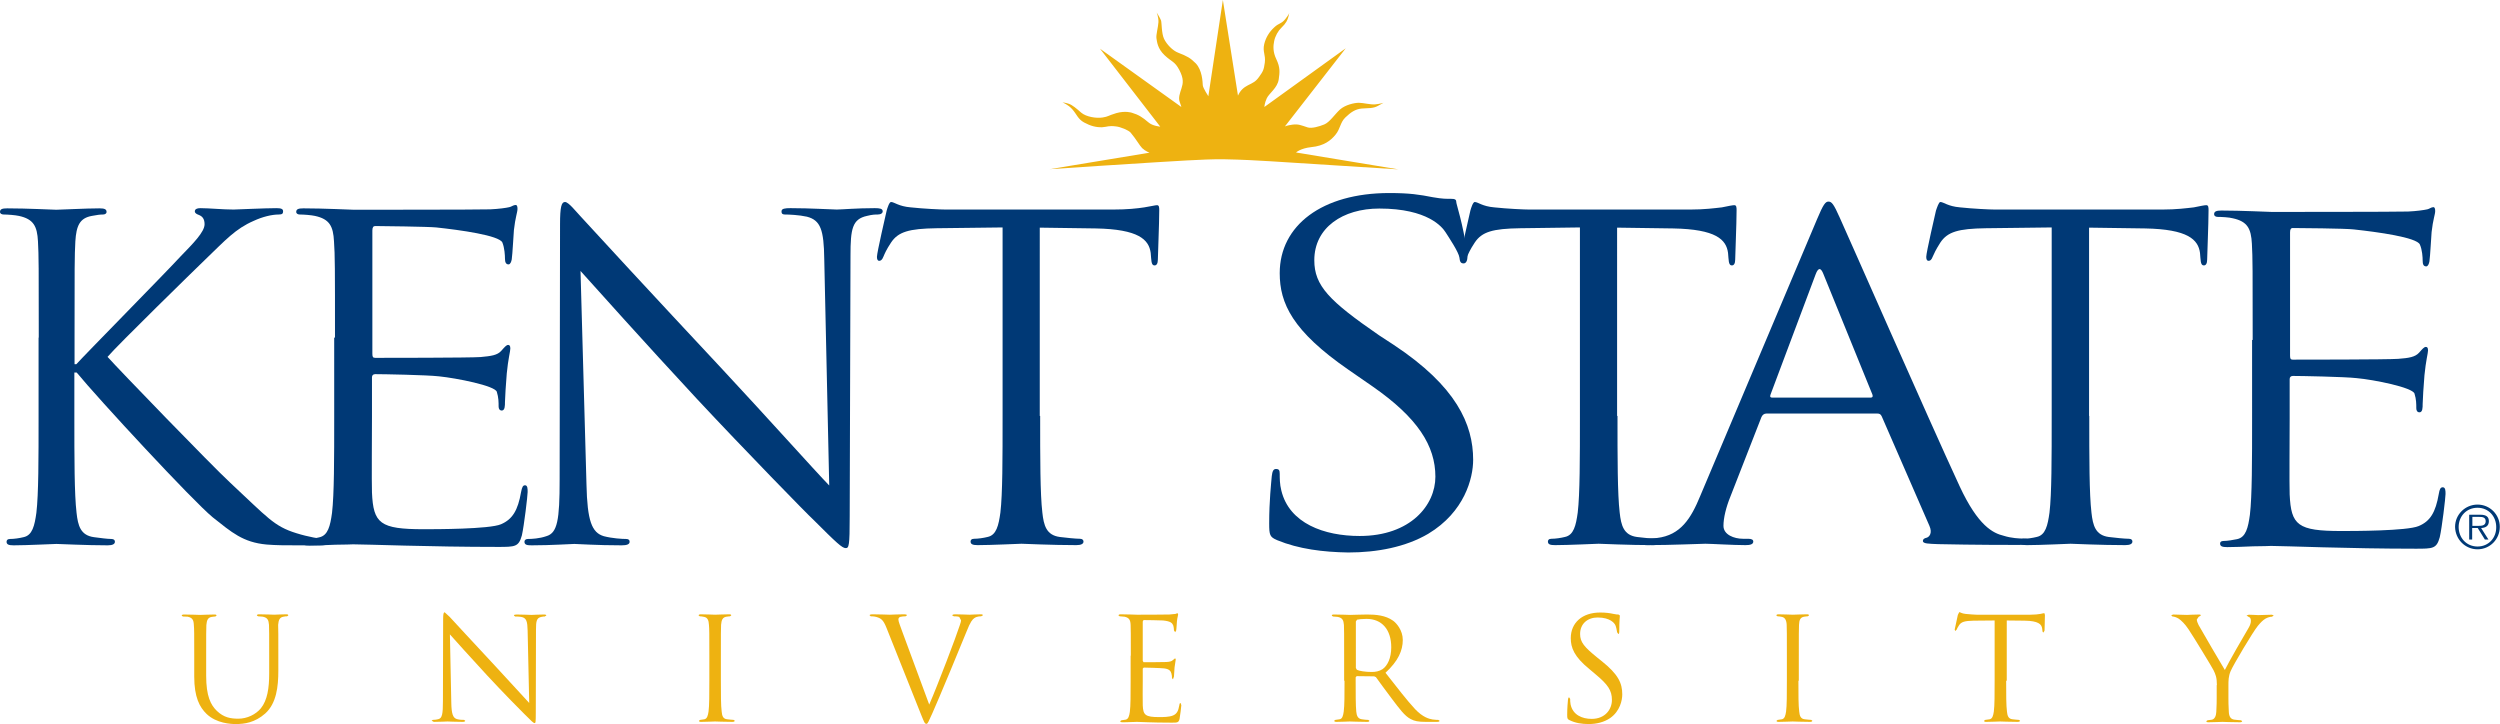
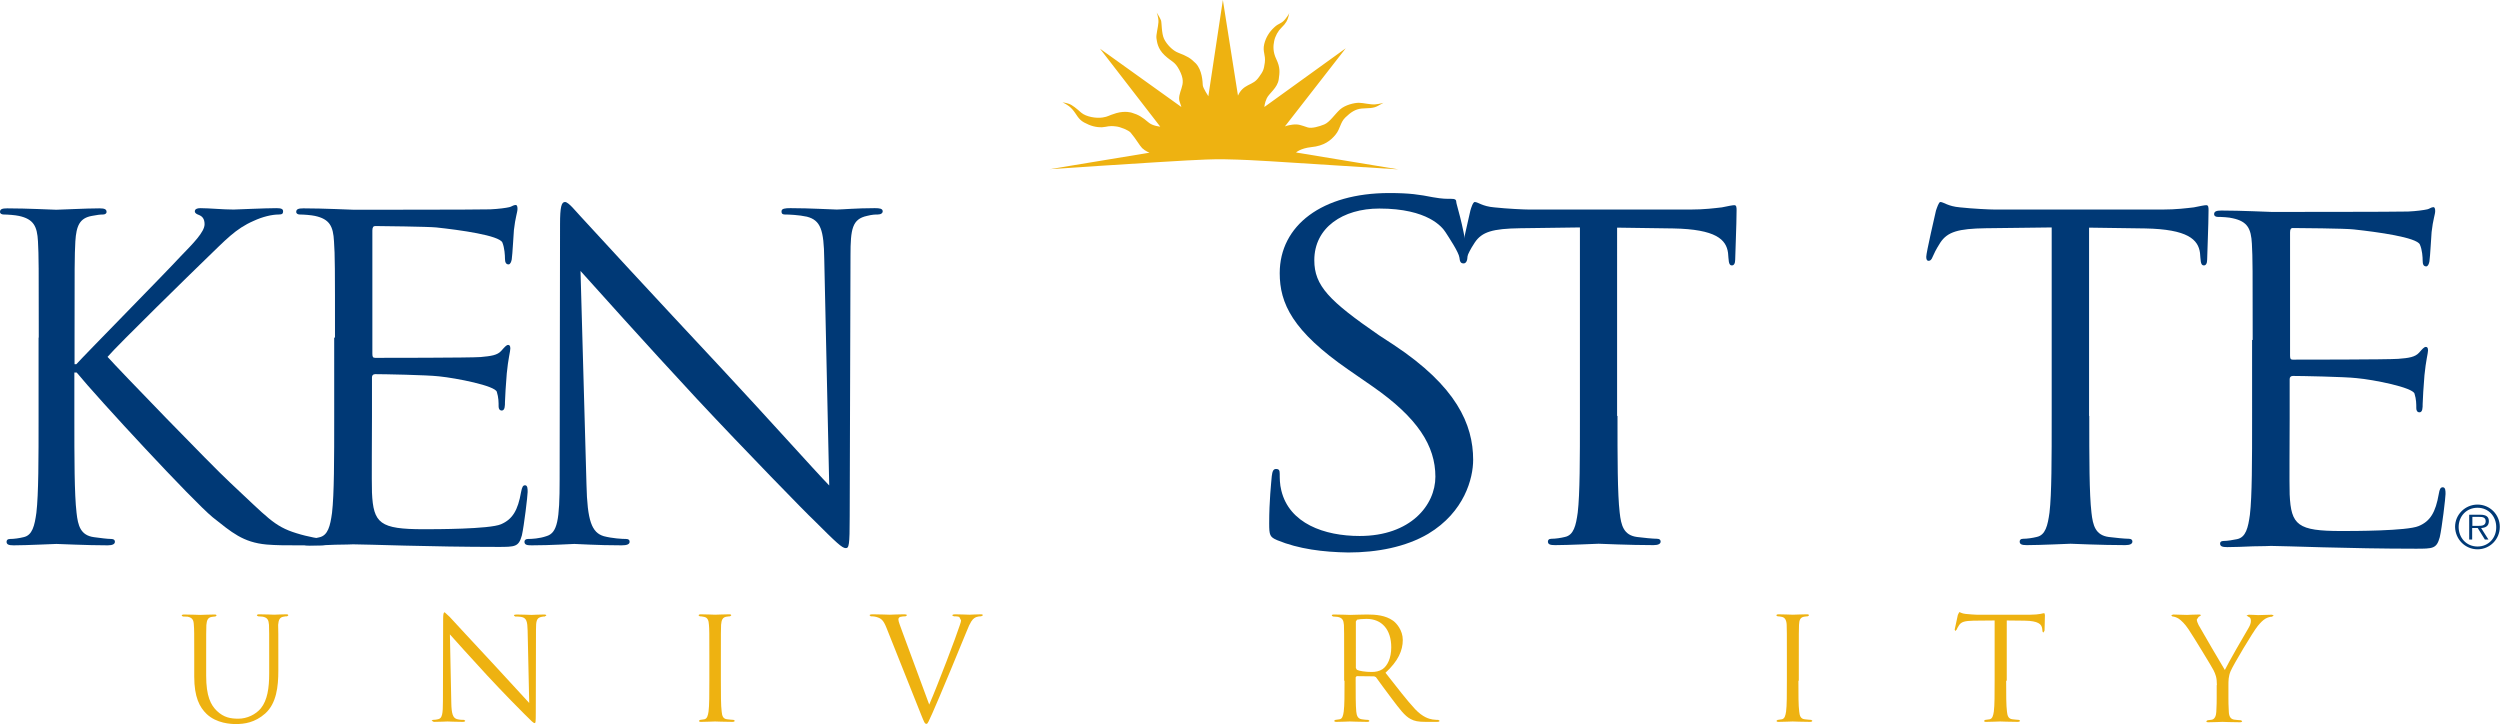
<svg xmlns="http://www.w3.org/2000/svg" version="1.1" id="_x3C_Layer_x3E_" x="0px" y="0px" viewBox="0 0 125.75 36.42" style="enable-background:new 0 0 125.75 36.42;" xml:space="preserve">
  <style type="text/css">
	.st0{fill:#EEB211;}
	.st1{fill-rule:evenodd;clip-rule:evenodd;fill:#EEB211;}
	.st2{fill-rule:evenodd;clip-rule:evenodd;fill:#003976;}
	.st3{fill:#003976;}
</style>
  <g>
    <path class="st0" d="M9.77,32.98c0-1.12,0-1.32-0.02-1.55c-0.01-0.24-0.07-0.36-0.31-0.41L9.2,31.01l-0.06-0.04   c0-0.04,0.04-0.06,0.11-0.06c0.32,0,0.76,0.02,0.82,0.02c0.06,0,0.49-0.02,0.71-0.02c0.08,0,0.11,0.01,0.11,0.06l-0.06,0.04   c-0.05,0-0.09,0.01-0.18,0.02c-0.19,0.03-0.25,0.16-0.27,0.41c-0.01,0.23-0.01,0.43-0.01,1.55v1c0,1.03,0.23,1.47,0.54,1.77   c0.35,0.33,0.68,0.39,1.08,0.39c0.44,0,0.87-0.21,1.13-0.52c0.33-0.41,0.42-1.02,0.42-1.75v-0.9c0-1.12,0-1.32-0.01-1.55   c-0.02-0.24-0.07-0.36-0.31-0.41l-0.24-0.02l-0.06-0.04c0-0.04,0.04-0.06,0.11-0.06c0.32,0,0.72,0.02,0.76,0.02   c0.05,0,0.39-0.02,0.6-0.02c0.08,0,0.11,0.01,0.11,0.06l-0.06,0.04c-0.05,0-0.09,0-0.18,0.02c-0.19,0.03-0.25,0.16-0.27,0.41   C14,31.67,14,31.87,14,32.98v0.77c0,0.77-0.09,1.63-0.66,2.14c-0.52,0.46-1.05,0.53-1.48,0.53c-0.24,0-0.97-0.03-1.47-0.51   c-0.35-0.34-0.62-0.84-0.62-1.88V32.98z" />
    <path class="st0" d="M22.7,35.34c0.01,0.59,0.09,0.77,0.28,0.83c0.14,0.04,0.29,0.04,0.36,0.04l0.06,0.04   c0,0.04-0.04,0.06-0.13,0.06c-0.41,0-0.69-0.02-0.76-0.02c-0.07,0-0.36,0.02-0.69,0.02l-0.11-0.06l0.06-0.04   c0.06,0,0.19-0.01,0.29-0.04c0.18-0.05,0.22-0.26,0.22-0.91l0.01-4.1c0-0.28,0.02-0.36,0.08-0.36l0.25,0.23   c0.11,0.12,1.17,1.27,2.28,2.46c0.71,0.76,1.49,1.63,1.72,1.87l-0.08-3.64c-0.01-0.46-0.06-0.62-0.28-0.68   c-0.13-0.03-0.29-0.03-0.35-0.03l-0.06-0.05c0-0.04,0.06-0.05,0.14-0.05c0.32,0,0.67,0.02,0.75,0.02c0.08,0,0.32-0.02,0.61-0.02   c0.08,0,0.13,0.01,0.13,0.05l-0.08,0.05c-0.04,0-0.09,0-0.17,0.02c-0.24,0.05-0.27,0.21-0.27,0.64l-0.01,4.19   c0,0.47-0.01,0.51-0.06,0.51c-0.06,0-0.14-0.08-0.52-0.46c-0.08-0.07-1.11-1.12-1.87-1.94c-0.83-0.9-1.64-1.8-1.87-2.06L22.7,35.34   z" />
    <path class="st0" d="M36.26,34.24c0,0.69,0,1.25,0.04,1.55c0.02,0.21,0.06,0.37,0.28,0.39c0.1,0.01,0.26,0.03,0.32,0.03l0.06,0.04   c0,0.03-0.04,0.06-0.11,0.06c-0.39,0-0.85-0.02-0.88-0.02c-0.04,0-0.49,0.02-0.7,0.02c-0.08,0-0.11-0.01-0.11-0.06l0.06-0.04   l0.21-0.03c0.14-0.03,0.18-0.19,0.21-0.39c0.04-0.3,0.04-0.87,0.04-1.55v-1.26c0-1.12,0-1.32-0.02-1.55   c-0.01-0.24-0.08-0.37-0.24-0.4c-0.08-0.02-0.17-0.03-0.22-0.03l-0.06-0.04c0-0.04,0.04-0.06,0.11-0.06c0.24,0,0.69,0.02,0.72,0.02   c0.04,0,0.49-0.02,0.7-0.02c0.08,0,0.11,0.01,0.11,0.06l-0.06,0.04c-0.05,0-0.09,0.01-0.18,0.02c-0.19,0.03-0.25,0.16-0.27,0.41   c-0.01,0.23-0.01,0.43-0.01,1.55V34.24z" />
    <path class="st0" d="M46.74,35.44c0.42-0.96,1.37-3.46,1.53-3.97c0.04-0.11,0.07-0.21,0.07-0.27l-0.09-0.17   c-0.09-0.03-0.19-0.03-0.27-0.03l-0.08-0.04c0-0.04,0.04-0.06,0.16-0.06c0.29,0,0.62,0.02,0.7,0.02c0.04,0,0.35-0.02,0.56-0.02   c0.08,0,0.12,0.01,0.12,0.05l-0.09,0.05c-0.05,0-0.21,0-0.34,0.09c-0.09,0.06-0.2,0.18-0.39,0.67c-0.08,0.2-0.44,1.06-0.8,1.94   c-0.44,1.05-0.76,1.82-0.92,2.17c-0.2,0.43-0.23,0.54-0.3,0.54c-0.09,0-0.12-0.1-0.26-0.44l-1.75-4.39   c-0.16-0.4-0.27-0.48-0.52-0.55c-0.11-0.03-0.23-0.03-0.27-0.03l-0.06-0.05c0-0.04,0.07-0.05,0.18-0.05c0.35,0,0.75,0.02,0.84,0.02   c0.07,0,0.39-0.02,0.67-0.02c0.13,0,0.19,0.01,0.19,0.05l-0.07,0.05c-0.08,0-0.21,0.01-0.27,0.03c-0.08,0.03-0.09,0.09-0.09,0.14   c0,0.09,0.09,0.31,0.19,0.59L46.74,35.44z" />
-     <path class="st0" d="M56.88,32.98c0-1.12,0-1.32-0.01-1.55c-0.01-0.24-0.07-0.36-0.31-0.41l-0.24-0.02l-0.06-0.04   c0-0.04,0.04-0.06,0.11-0.06c0.32,0,0.77,0.02,0.81,0.02c0.05,0,1.48,0,1.64-0.01c0.14-0.01,0.25-0.02,0.31-0.03l0.1-0.04   l0.03,0.07c0,0.05-0.04,0.14-0.06,0.34c-0.01,0.07-0.02,0.39-0.04,0.47l-0.05,0.08l-0.06-0.09c0-0.05-0.01-0.17-0.04-0.26   c-0.05-0.11-0.12-0.2-0.51-0.24c-0.12-0.01-0.9-0.02-0.98-0.02l-0.04,0.07v1.98l0.04,0.07c0.09,0,0.97,0,1.14-0.01   c0.17-0.01,0.27-0.03,0.34-0.1l0.11-0.09l0.03,0.06c0,0.04-0.03,0.16-0.06,0.4c-0.01,0.14-0.03,0.41-0.03,0.46l-0.05,0.14   l-0.05-0.06c0-0.07,0-0.14-0.03-0.24c-0.03-0.1-0.09-0.22-0.37-0.25c-0.19-0.02-0.9-0.04-1.02-0.04l-0.05,0.05v0.63   c0,0.24-0.01,1.07,0,1.22c0.02,0.49,0.13,0.59,0.83,0.59c0.19,0,0.5,0,0.69-0.08c0.19-0.08,0.27-0.22,0.32-0.52   c0.01-0.08,0.03-0.11,0.06-0.11l0.04,0.11c0,0.06-0.06,0.54-0.09,0.7c-0.05,0.18-0.11,0.18-0.39,0.18c-1.08,0-1.56-0.04-1.77-0.04   c-0.01,0-0.14,0.01-0.29,0.01c-0.14,0.01-0.31,0.01-0.42,0.01c-0.08,0-0.11-0.01-0.11-0.06l0.06-0.04l0.21-0.03   c0.14-0.03,0.18-0.19,0.21-0.39c0.04-0.3,0.04-0.87,0.04-1.55V32.98z" />
-     <path class="st0" d="M78.94,36.22c-0.1-0.05-0.11-0.08-0.11-0.27c0-0.36,0.03-0.64,0.04-0.76c0.01-0.08,0.02-0.11,0.06-0.11   l0.05,0.08c0,0.07,0,0.17,0.02,0.27c0.11,0.53,0.58,0.73,1.06,0.73c0.69,0,1.02-0.49,1.02-0.95c0-0.49-0.21-0.78-0.82-1.29   l-0.32-0.27c-0.76-0.62-0.93-1.07-0.93-1.55c0-0.77,0.57-1.29,1.48-1.29c0.28,0,0.49,0.03,0.67,0.07c0.14,0.03,0.19,0.03,0.25,0.03   l0.07,0.05c0,0.04-0.03,0.27-0.03,0.76c0,0.12-0.01,0.17-0.05,0.17l-0.06-0.09c-0.01-0.09-0.05-0.28-0.09-0.36   c-0.04-0.08-0.24-0.38-0.89-0.38c-0.5,0-0.88,0.31-0.88,0.83c0,0.41,0.2,0.65,0.88,1.2l0.2,0.16c0.84,0.67,1.04,1.11,1.04,1.68   c0,0.29-0.11,0.84-0.61,1.19c-0.31,0.21-0.69,0.3-1.08,0.3C79.57,36.42,79.24,36.37,78.94,36.22z" />
    <path class="st0" d="M90.46,34.24c0,0.69,0,1.25,0.04,1.55c0.02,0.21,0.07,0.37,0.28,0.39c0.1,0.01,0.26,0.03,0.32,0.03l0.06,0.04   c0,0.03-0.03,0.06-0.11,0.06c-0.39,0-0.85-0.02-0.88-0.02c-0.03,0-0.49,0.02-0.7,0.02c-0.08,0-0.11-0.01-0.11-0.06l0.06-0.04   l0.21-0.03c0.14-0.03,0.18-0.19,0.21-0.39c0.04-0.3,0.04-0.87,0.04-1.55v-1.26c0-1.12,0-1.32-0.01-1.55   c-0.01-0.24-0.09-0.37-0.24-0.4c-0.08-0.02-0.17-0.03-0.22-0.03l-0.06-0.04c0-0.04,0.04-0.06,0.11-0.06c0.24,0,0.69,0.02,0.72,0.02   c0.04,0,0.49-0.02,0.7-0.02c0.08,0,0.11,0.01,0.11,0.06l-0.06,0.04c-0.05,0-0.09,0.01-0.18,0.02c-0.19,0.03-0.25,0.16-0.26,0.41   c-0.01,0.23-0.01,0.43-0.01,1.55V34.24z" />
    <path class="st0" d="M100.91,34.24c0,0.69,0,1.25,0.04,1.55c0.02,0.21,0.07,0.37,0.28,0.39c0.1,0.01,0.26,0.03,0.32,0.03l0.06,0.04   c0,0.03-0.04,0.06-0.12,0.06c-0.39,0-0.84-0.02-0.88-0.02c-0.04,0-0.49,0.02-0.7,0.02c-0.08,0-0.11-0.01-0.11-0.06l0.06-0.04   l0.22-0.03c0.14-0.03,0.18-0.19,0.21-0.39c0.04-0.3,0.04-0.87,0.04-1.55v-3.03l-1.06,0.01c-0.45,0.01-0.62,0.06-0.73,0.23   c-0.08,0.12-0.1,0.17-0.12,0.22l-0.07,0.07l-0.03-0.07l0.16-0.74l0.07-0.14c0.05,0,0.12,0.07,0.32,0.09   c0.21,0.02,0.48,0.04,0.56,0.04h2.69c0.23,0,0.39-0.02,0.51-0.04c0.11-0.02,0.17-0.04,0.2-0.04l0.03,0.09   c0,0.21-0.02,0.71-0.02,0.79l-0.05,0.09c-0.04,0-0.05-0.02-0.06-0.12l-0.01-0.08c-0.03-0.21-0.19-0.38-0.88-0.39l-0.9-0.01V34.24z" />
    <path class="st0" d="M111.51,34.46c0-0.39-0.07-0.54-0.17-0.75c-0.05-0.11-1.01-1.69-1.26-2.06c-0.18-0.27-0.36-0.44-0.49-0.53   c-0.11-0.07-0.24-0.11-0.31-0.11l-0.07-0.05l0.09-0.05c0.14,0,0.68,0.02,0.71,0.02c0.05,0,0.32-0.02,0.6-0.02   c0.08,0,0.09,0.02,0.09,0.05l-0.11,0.07l-0.09,0.13c0,0.09,0.04,0.17,0.09,0.28c0.11,0.21,1.19,2.05,1.32,2.26   c0.14-0.3,1.04-1.87,1.19-2.11c0.09-0.15,0.12-0.27,0.12-0.36c0-0.1-0.03-0.18-0.11-0.2l-0.11-0.07l0.11-0.04   c0.19,0,0.42,0.02,0.47,0.02c0.04,0,0.56-0.02,0.7-0.02l0.09,0.04l-0.09,0.06c-0.08,0-0.21,0.03-0.33,0.1   c-0.14,0.09-0.22,0.17-0.38,0.36c-0.24,0.29-1.24,1.97-1.37,2.28c-0.11,0.26-0.11,0.48-0.11,0.72v0.62c0,0.11,0,0.42,0.02,0.71   c0.01,0.21,0.08,0.37,0.29,0.39c0.1,0.01,0.26,0.03,0.32,0.03l0.06,0.04c0,0.03-0.03,0.06-0.11,0.06c-0.39,0-0.85-0.02-0.88-0.02   c-0.04,0-0.49,0.02-0.7,0.02c-0.08,0-0.11-0.01-0.11-0.06l0.06-0.04l0.22-0.03c0.14-0.03,0.21-0.19,0.22-0.39   c0.02-0.3,0.02-0.6,0.02-0.71V34.46z" />
    <path class="st0" d="M65.19,7.67c0,0,0.22-0.21,0.77-0.27c0.63-0.06,0.98-0.33,1.22-0.63c0.24-0.29,0.23-0.61,0.49-0.86   c0.27-0.26,0.5-0.42,0.82-0.45c0.32-0.03,0.57,0.01,0.83-0.14c0.26-0.15,0.27-0.15,0.27-0.15s-0.19,0.06-0.42,0.08   c-0.24,0.02-0.6-0.08-0.82-0.08c-0.22,0-0.68,0.1-0.95,0.34c-0.27,0.25-0.52,0.64-0.79,0.75c-0.27,0.11-0.63,0.21-0.83,0.15   c-0.34-0.11-0.47-0.18-0.77-0.14c-0.29,0.04-0.38,0.09-0.38,0.09l3.06-3.93L63.6,5.38c0,0,0-0.18,0.12-0.44   c0.12-0.25,0.54-0.52,0.6-0.95c0.05-0.36,0.08-0.59-0.12-1.01c-0.18-0.37-0.16-0.68-0.11-0.91c0.05-0.26,0.21-0.53,0.36-0.67   c0.25-0.24,0.31-0.39,0.36-0.57l0.04-0.18c0,0-0.01,0.07-0.2,0.31c-0.2,0.25-0.32,0.19-0.56,0.42c-0.25,0.23-0.42,0.51-0.5,0.84   c-0.09,0.39,0.08,0.53,0.03,0.93c-0.05,0.37-0.09,0.44-0.29,0.72c-0.17,0.24-0.3,0.29-0.56,0.42c-0.21,0.11-0.38,0.25-0.5,0.52   L61.51,0l-0.73,4.84c0,0-0.27-0.41-0.28-0.55c-0.01-0.18-0.03-0.76-0.35-1.1c-0.28-0.28-0.43-0.36-0.89-0.54   c-0.27-0.1-0.58-0.42-0.71-0.7c-0.13-0.28-0.11-0.8-0.15-0.92c-0.04-0.12-0.22-0.4-0.22-0.4s0.1,0.24,0.09,0.48   c-0.01,0.24-0.13,0.65-0.1,0.82c0.03,0.17,0.05,0.51,0.41,0.85c0.36,0.34,0.51,0.3,0.74,0.74c0.23,0.44,0.19,0.67,0.11,0.92   c-0.08,0.25-0.17,0.48-0.09,0.69c0.08,0.21,0.08,0.25,0.08,0.25l-4.09-2.93l3.03,3.92c0,0-0.39-0.03-0.6-0.22   c-0.29-0.25-0.49-0.38-0.83-0.48c0,0-0.32-0.11-0.78,0.02c-0.46,0.14-0.38,0.17-0.69,0.22c-0.32,0.05-0.82-0.03-1.07-0.24   c-0.24-0.21-0.45-0.39-0.63-0.45c-0.18-0.06-0.32-0.07-0.32-0.07s0.28,0.1,0.5,0.35c0.22,0.25,0.28,0.49,0.59,0.66   c0.33,0.18,0.61,0.25,0.91,0.24c0.29-0.02,0.3-0.09,0.7-0.04c0.21,0.02,0.63,0.19,0.73,0.31c0.28,0.33,0.45,0.65,0.58,0.78   c0.17,0.16,0.37,0.23,0.37,0.23L52.8,8.51c0,0,4.76-0.32,5.38-0.35C58.8,8.13,60.5,8,61.53,8.01c1.03,0.02,1.66,0.06,2.35,0.1   c0.7,0.04,6.46,0.41,6.46,0.41L65.19,7.67z" />
    <path class="st1" d="M68.2,31.26l0.06-0.09c0.07-0.02,0.26-0.04,0.48-0.04c0.77,0,1.24,0.54,1.24,1.43c0,0.54-0.19,0.93-0.44,1.1   c-0.17,0.11-0.36,0.14-0.54,0.14c-0.32,0-0.64-0.05-0.75-0.11l-0.05-0.09V31.26z M67.63,34.24c0,0.69,0,1.25-0.04,1.55   c-0.03,0.21-0.07,0.37-0.21,0.39l-0.21,0.03l-0.06,0.04c0,0.04,0.04,0.06,0.11,0.06c0.21,0,0.67-0.02,0.67-0.02   c0.04,0,0.49,0.02,0.88,0.02c0.08,0,0.11-0.02,0.11-0.06l-0.06-0.04c-0.06,0-0.22-0.01-0.32-0.03c-0.21-0.03-0.26-0.19-0.28-0.39   c-0.03-0.3-0.03-0.87-0.03-1.55v-0.17l0.05-0.06l0.88,0.01l0.09,0.04c0.14,0.19,0.48,0.67,0.78,1.06c0.41,0.54,0.66,0.89,0.97,1.05   c0.19,0.1,0.37,0.14,0.77,0.14h0.51c0.13,0,0.17-0.01,0.17-0.06l-0.07-0.04c-0.04,0-0.14,0-0.28-0.02   c-0.18-0.03-0.49-0.11-0.88-0.52c-0.41-0.44-0.9-1.08-1.49-1.83c0.64-0.59,0.87-1.12,0.87-1.65c0-0.49-0.32-0.85-0.49-0.97   c-0.38-0.27-0.86-0.31-1.31-0.31c-0.22,0-0.77,0.02-0.85,0.02c-0.04,0-0.49-0.02-0.81-0.02c-0.08,0-0.11,0.01-0.11,0.06l0.06,0.04   l0.24,0.02c0.24,0.05,0.29,0.17,0.31,0.41c0.01,0.23,0.01,0.43,0.01,1.55V34.24z" />
    <path class="st2" d="M124.62,27.63c0.62,0,1.12-0.5,1.12-1.13c0-0.62-0.5-1.12-1.12-1.12c-0.62,0-1.13,0.5-1.13,1.12   C123.5,27.13,124,27.63,124.62,27.63z M124.62,27.49c-0.55,0-0.95-0.43-0.95-0.98c0-0.55,0.4-0.97,0.95-0.97   c0.55,0,0.94,0.43,0.94,0.97C125.57,27.06,125.17,27.49,124.62,27.49z M124.8,26.56c0.22-0.01,0.39-0.1,0.39-0.34   c0-0.21-0.11-0.33-0.44-0.33h-0.55v1.25h0.15v-0.58h0.28l0.36,0.58h0.18L124.8,26.56z M124.36,26.44v-0.44h0.36   c0.15,0,0.31,0.02,0.31,0.22c0,0.25-0.26,0.23-0.44,0.23H124.36z" />
    <g>
      <path class="st3" d="M1.95,16.98c0-3.5,0-4.13-0.04-4.84c-0.04-0.76-0.22-1.12-0.96-1.28c-0.18-0.04-0.56-0.07-0.76-0.07    C0.09,10.79,0,10.75,0,10.66c0-0.14,0.11-0.18,0.36-0.18c1.01,0,2.33,0.07,2.47,0.07c0.2,0,1.5-0.07,2.17-0.07    c0.25,0,0.36,0.04,0.36,0.18c0,0.09-0.09,0.13-0.18,0.13c-0.16,0-0.29,0.02-0.56,0.07c-0.61,0.11-0.78,0.49-0.83,1.28    c-0.04,0.72-0.04,1.34-0.04,4.84v1.34h0.09c0.38-0.43,4.44-4.55,5.24-5.42c0.63-0.65,1.21-1.23,1.21-1.62    c0-0.27-0.11-0.4-0.29-0.47c-0.11-0.04-0.2-0.09-0.2-0.18c0-0.11,0.11-0.16,0.27-0.16c0.45,0,1.14,0.07,1.68,0.07    c0.11,0,1.59-0.07,2.15-0.07c0.25,0,0.34,0.04,0.34,0.16c0,0.11-0.04,0.16-0.22,0.16c-0.34,0-0.81,0.11-1.26,0.32    c-0.92,0.4-1.41,0.96-2.42,1.93c-0.56,0.54-4.46,4.35-4.93,4.91c0.58,0.65,5.24,5.47,6.16,6.32c1.88,1.75,2.2,2.2,3.34,2.55    c0.6,0.19,1.23,0.29,1.39,0.29c0.16,0,0.29,0.04,0.29,0.14c0,0.11-0.11,0.18-0.49,0.18h-1.14c-0.63,0-1.05,0-1.55-0.04    c-1.19-0.11-1.75-0.61-2.71-1.37c-1.01-0.83-5.76-5.96-6.84-7.28H3.74v2.19c0,2.15,0,3.92,0.11,4.86c0.07,0.65,0.2,1.14,0.88,1.23    c0.31,0.04,0.67,0.09,0.87,0.09c0.14,0,0.18,0.07,0.18,0.14c0,0.11-0.11,0.18-0.36,0.18c-1.1,0-2.4-0.07-2.58-0.07    c-0.18,0-1.48,0.07-2.15,0.07c-0.25,0-0.36-0.04-0.36-0.18c0-0.07,0.04-0.14,0.18-0.14c0.2,0,0.47-0.04,0.67-0.09    c0.45-0.09,0.56-0.58,0.65-1.23c0.11-0.94,0.11-2.71,0.11-4.86V16.98z" />
      <path class="st3" d="M29.5,24.37c0.04,1.84,0.27,2.42,0.87,2.6c0.42,0.11,0.92,0.14,1.12,0.14c0.11,0,0.18,0.04,0.18,0.14    c0,0.13-0.14,0.18-0.4,0.18c-1.28,0-2.17-0.07-2.38-0.07c-0.2,0-1.14,0.07-2.15,0.07c-0.22,0-0.36-0.02-0.36-0.18    c0-0.09,0.07-0.14,0.18-0.14c0.18,0,0.58-0.02,0.92-0.14c0.56-0.16,0.67-0.81,0.67-2.85l0.02-12.84c0-0.87,0.07-1.12,0.25-1.12    c0.18,0,0.56,0.49,0.78,0.72c0.34,0.38,3.67,3.99,7.13,7.69c2.22,2.38,4.66,5.11,5.38,5.85l-0.25-11.39    c-0.02-1.46-0.18-1.95-0.87-2.13c-0.4-0.09-0.92-0.11-1.1-0.11c-0.16,0-0.18-0.07-0.18-0.16c0-0.14,0.18-0.16,0.45-0.16    c1.01,0,2.08,0.07,2.33,0.07c0.25,0,0.99-0.07,1.91-0.07c0.24,0,0.4,0.02,0.4,0.16c0,0.09-0.09,0.16-0.25,0.16    c-0.11,0-0.27,0-0.54,0.07c-0.74,0.16-0.83,0.65-0.83,1.99l-0.04,13.13c0,1.48-0.04,1.59-0.2,1.59c-0.18,0-0.45-0.25-1.64-1.44    c-0.25-0.22-3.47-3.52-5.85-6.07c-2.6-2.8-5.13-5.63-5.85-6.43L29.5,24.37z" />
-       <path class="st3" d="M52.32,20.92c0,2.15,0,3.92,0.11,4.86c0.07,0.65,0.2,1.14,0.88,1.23c0.31,0.04,0.81,0.09,1.01,0.09    c0.13,0,0.18,0.07,0.18,0.14c0,0.11-0.11,0.18-0.36,0.18c-1.23,0-2.65-0.07-2.76-0.07c-0.11,0-1.52,0.07-2.2,0.07    c-0.24,0-0.36-0.04-0.36-0.18c0-0.07,0.04-0.14,0.18-0.14c0.2,0,0.47-0.04,0.67-0.09c0.45-0.09,0.56-0.58,0.65-1.23    c0.11-0.94,0.11-2.71,0.11-4.86v-9.48l-3.32,0.04c-1.39,0.02-1.93,0.18-2.29,0.72c-0.25,0.38-0.31,0.54-0.38,0.7    c-0.07,0.18-0.14,0.22-0.22,0.22c-0.07,0-0.11-0.07-0.11-0.2c0-0.22,0.45-2.15,0.49-2.33c0.04-0.14,0.13-0.43,0.22-0.43    c0.16,0,0.38,0.22,0.99,0.27c0.65,0.07,1.5,0.11,1.77,0.11h8.4c1.43,0,2.04-0.22,2.22-0.22c0.11,0,0.11,0.13,0.11,0.27    c0,0.67-0.07,2.22-0.07,2.47c0,0.2-0.07,0.29-0.16,0.29c-0.11,0-0.16-0.07-0.18-0.38l-0.02-0.25c-0.09-0.67-0.61-1.19-2.76-1.23    l-2.82-0.04V20.92z" />
      <path class="st3" d="M81.36,20.92c0,2.15,0,3.92,0.11,4.86c0.07,0.65,0.2,1.14,0.87,1.23c0.31,0.04,0.81,0.09,1.01,0.09    c0.14,0,0.18,0.07,0.18,0.14c0,0.11-0.11,0.18-0.36,0.18c-1.23,0-2.65-0.07-2.76-0.07c-0.11,0-1.52,0.07-2.19,0.07    c-0.25,0-0.36-0.04-0.36-0.18c0-0.07,0.04-0.14,0.18-0.14c0.2,0,0.47-0.04,0.67-0.09c0.45-0.09,0.56-0.58,0.65-1.23    c0.11-0.94,0.11-2.71,0.11-4.86v-9.48l-3,0.04c-1.39,0.02-1.93,0.18-2.29,0.72c-0.25,0.38-0.31,0.54-0.38,0.7    c-0.07,0.18-0.13,0.22-0.22,0.22c-0.07,0-0.11-0.07-0.11-0.2c0-0.22,0.45-2.15,0.49-2.33c0.04-0.14,0.13-0.43,0.22-0.43    c0.16,0,0.38,0.22,0.98,0.27c0.65,0.07,1.5,0.11,1.77,0.11h8.09c0.72,0,1.23-0.07,1.59-0.11c0.34-0.07,0.54-0.11,0.63-0.11    c0.11,0,0.11,0.13,0.11,0.27c0,0.67-0.07,2.22-0.07,2.47c0,0.2-0.07,0.29-0.16,0.29c-0.11,0-0.16-0.07-0.18-0.38l-0.02-0.25    c-0.09-0.67-0.6-1.19-2.76-1.23l-2.82-0.04V20.92z" />
      <path class="st3" d="M105.09,20.92c0,2.15,0,3.92,0.11,4.86c0.07,0.65,0.2,1.14,0.87,1.23c0.32,0.04,0.81,0.09,1.01,0.09    c0.14,0,0.18,0.07,0.18,0.14c0,0.11-0.11,0.18-0.36,0.18c-1.23,0-2.64-0.07-2.75-0.07c-0.11,0-1.52,0.07-2.2,0.07    c-0.25,0-0.36-0.04-0.36-0.18c0-0.07,0.04-0.14,0.18-0.14c0.2,0,0.47-0.04,0.67-0.09c0.45-0.09,0.56-0.58,0.65-1.23    c0.11-0.94,0.11-2.71,0.11-4.86v-9.48l-3.31,0.04c-1.39,0.02-1.93,0.18-2.29,0.72c-0.24,0.38-0.31,0.54-0.38,0.7    c-0.07,0.18-0.13,0.22-0.22,0.22c-0.07,0-0.11-0.07-0.11-0.2c0-0.22,0.45-2.15,0.49-2.33c0.05-0.14,0.14-0.43,0.22-0.43    c0.16,0,0.38,0.22,0.99,0.27c0.65,0.07,1.5,0.11,1.77,0.11h8.4c0.72,0,1.23-0.07,1.59-0.11c0.34-0.07,0.54-0.11,0.63-0.11    c0.11,0,0.11,0.13,0.11,0.27c0,0.67-0.07,2.22-0.07,2.47c0,0.2-0.07,0.29-0.16,0.29c-0.11,0-0.16-0.07-0.18-0.38l-0.02-0.25    c-0.09-0.67-0.61-1.19-2.76-1.23l-2.82-0.04V20.92z" />
      <path class="st3" d="M16.85,16.98c0-3.5,0-4.13-0.05-4.84c-0.04-0.76-0.22-1.12-0.96-1.28c-0.18-0.04-0.56-0.07-0.76-0.07    c-0.09,0-0.18-0.04-0.18-0.13c0-0.14,0.11-0.18,0.36-0.18c1.01,0,2.42,0.07,2.53,0.07c0.16,0,6.36,0,6.87-0.02    c0.43-0.02,0.79-0.07,0.96-0.11c0.11-0.02,0.2-0.11,0.32-0.11c0.07,0,0.09,0.09,0.09,0.2c0,0.16-0.11,0.43-0.18,1.06    c-0.02,0.22-0.07,1.21-0.11,1.48c-0.02,0.11-0.07,0.25-0.16,0.25c-0.13,0-0.18-0.11-0.18-0.29c0-0.16-0.02-0.54-0.13-0.81    c-0.16-0.36-2.12-0.63-3.33-0.76c-0.38-0.04-2.82-0.07-3.07-0.07c-0.09,0-0.14,0.07-0.14,0.22v6.19c0,0.16,0.02,0.22,0.14,0.22    c0.29,0,4.79,0,5.3-0.04c0.54-0.05,0.85-0.09,1.05-0.32c0.16-0.18,0.25-0.29,0.34-0.29c0.07,0,0.11,0.05,0.11,0.18    c0,0.14-0.11,0.52-0.18,1.26c-0.04,0.45-0.09,1.28-0.09,1.43c0,0.18,0,0.43-0.16,0.43c-0.11,0-0.16-0.09-0.16-0.2    c0-0.22,0-0.45-0.09-0.74c-0.09-0.31-2.03-0.69-2.91-0.78c-0.6-0.07-2.82-0.11-3.21-0.11c-0.11,0-0.16,0.07-0.16,0.16v1.97    c0,0.76-0.02,3.36,0,3.83c0.07,1.55,0.4,1.84,2.6,1.84c0.58,0,3.31,0,3.89-0.25c0.58-0.25,0.85-0.7,1.01-1.62    c0.05-0.25,0.09-0.34,0.2-0.34c0.13,0,0.13,0.18,0.13,0.34c0,0.18-0.18,1.7-0.29,2.18c-0.16,0.58-0.34,0.58-1.21,0.58    c-3.38,0-6.63-0.13-7.28-0.13c-0.04,0-0.43,0.02-0.9,0.02c-0.45,0.02-0.96,0.04-1.3,0.04c-0.25,0-0.36-0.04-0.36-0.18    c0-0.07,0.05-0.14,0.18-0.14c0.2,0,0.47-0.04,0.67-0.09c0.45-0.09,0.56-0.58,0.65-1.23c0.11-0.94,0.11-2.71,0.11-4.86V16.98z" />
      <path class="st3" d="M113.31,17.1c0-3.49,0-4.12-0.04-4.84c-0.04-0.76-0.22-1.12-0.96-1.28c-0.18-0.05-0.56-0.07-0.76-0.07    c-0.09,0-0.18-0.04-0.18-0.14c0-0.13,0.11-0.18,0.36-0.18c1.01,0,2.42,0.07,2.53,0.07c0.16,0,6.36,0,6.87-0.02    c0.42-0.02,0.78-0.07,0.96-0.11c0.11-0.02,0.2-0.11,0.31-0.11c0.07,0,0.09,0.09,0.09,0.2c0,0.16-0.11,0.42-0.18,1.05    c-0.02,0.22-0.07,1.21-0.11,1.48c-0.02,0.11-0.07,0.25-0.16,0.25c-0.14,0-0.18-0.11-0.18-0.29c0-0.16-0.02-0.54-0.14-0.81    c-0.16-0.36-2.12-0.63-3.33-0.76c-0.38-0.05-2.82-0.07-3.07-0.07c-0.09,0-0.13,0.07-0.13,0.22v6.18c0,0.16,0.02,0.22,0.13,0.22    c0.29,0,4.79,0,5.31-0.04c0.54-0.04,0.85-0.09,1.05-0.31c0.16-0.18,0.25-0.29,0.34-0.29c0.07,0,0.11,0.04,0.11,0.18    c0,0.13-0.11,0.52-0.18,1.25c-0.04,0.45-0.09,1.28-0.09,1.44c0,0.18,0,0.42-0.16,0.42c-0.11,0-0.16-0.09-0.16-0.2    c0-0.22,0-0.45-0.09-0.74c-0.09-0.31-2.03-0.7-2.91-0.78c-0.61-0.07-2.83-0.11-3.21-0.11c-0.11,0-0.16,0.07-0.16,0.16v1.97    c0,0.76-0.02,3.36,0,3.83c0.07,1.55,0.4,1.84,2.6,1.84c0.58,0,3.31,0,3.89-0.25c0.58-0.24,0.85-0.69,1.01-1.61    c0.04-0.25,0.09-0.34,0.2-0.34c0.14,0,0.14,0.18,0.14,0.34c0,0.18-0.18,1.7-0.29,2.17c-0.16,0.58-0.34,0.58-1.21,0.58    c-3.38,0-6.63-0.14-7.28-0.14c-0.04,0-0.42,0.02-0.9,0.02c-0.45,0.02-0.96,0.04-1.3,0.04c-0.25,0-0.36-0.04-0.36-0.18    c0-0.07,0.04-0.13,0.18-0.13c0.2,0,0.47-0.05,0.67-0.09c0.45-0.09,0.56-0.58,0.65-1.23c0.11-0.94,0.11-2.71,0.11-4.86V17.1z" />
      <path class="st3" d="M64.24,27.17c-0.37-0.16-0.4-0.25-0.4-0.85c0-1.12,0.1-2.02,0.13-2.37c0.03-0.25,0.08-0.36,0.21-0.36    c0.16,0,0.19,0.07,0.19,0.25c0,0.2,0,0.52,0.08,0.83c0.4,1.66,2.16,2.29,3.94,2.29c2.56,0,3.81-1.55,3.81-2.98    c0-1.55-0.88-2.96-3.17-4.55l-1.2-0.83c-2.82-1.95-3.46-3.34-3.46-4.86c0-2.4,2.13-4.03,5.51-4.03c1.04,0,1.52,0.08,2.19,0.21    c0.51,0.09,0.69,0.08,0.91,0.08c0.21,0,0.27,0.04,0.27,0.16c0,0.11,0.34,1.08,0.55,2.57c0.05,0.36-0.05,0.52-0.18,0.52    c-0.16,0-0.19-0.11-0.21-0.29c-0.03-0.27-0.54-1.03-0.7-1.28c-0.16-0.25-0.88-1.19-3.33-1.19c-1.84,0-3.27,0.96-3.27,2.6    c0,1.28,0.74,2.04,3.25,3.77l0.75,0.49c3.14,2.08,3.99,3.99,3.99,5.78c0,0.92-0.43,2.62-2.26,3.72c-1.14,0.67-2.58,0.94-4.02,0.94    C66.56,27.77,65.33,27.62,64.24,27.17z" />
-       <path class="st2" d="M89.14,20c-0.08,0-0.13-0.04-0.08-0.16l2.27-6.05c0.13-0.34,0.26-0.34,0.39,0l2.46,6.05    c0.03,0.09,0.03,0.16-0.1,0.16H89.14z M85.52,24.95c-0.46,1.12-0.98,1.97-2.17,2.11c-0.21,0.02-0.57,0.04-0.75,0.04    c-0.13,0-0.23,0.04-0.23,0.14c0,0.13,0.15,0.18,0.49,0.18c1.22,0,2.64-0.07,2.92-0.07c0.29,0,1.4,0.07,2.02,0.07    c0.23,0,0.39-0.04,0.39-0.18c0-0.09-0.08-0.14-0.26-0.14h-0.26c-0.44,0-0.98-0.2-0.98-0.65c0-0.4,0.13-0.94,0.36-1.5l1.55-3.97    c0.05-0.11,0.13-0.18,0.26-0.18h5.56c0.13,0,0.18,0.04,0.23,0.14l2.4,5.51c0.16,0.36,0,0.56-0.15,0.6    c-0.1,0.02-0.18,0.07-0.18,0.16c0,0.14,0.29,0.14,0.78,0.16c1.78,0.04,3.67,0.04,4.06,0.04c0.29,0,0.52-0.04,0.52-0.18    c0-0.11-0.1-0.14-0.26-0.14c-0.26,0-0.65-0.02-1.03-0.14c-0.54-0.13-1.29-0.49-2.22-2.49c-1.58-3.41-5.64-12.66-6.03-13.51    c-0.31-0.7-0.41-0.81-0.57-0.81c-0.15,0-0.26,0.14-0.57,0.88L85.52,24.95z" />
    </g>
  </g>
</svg>